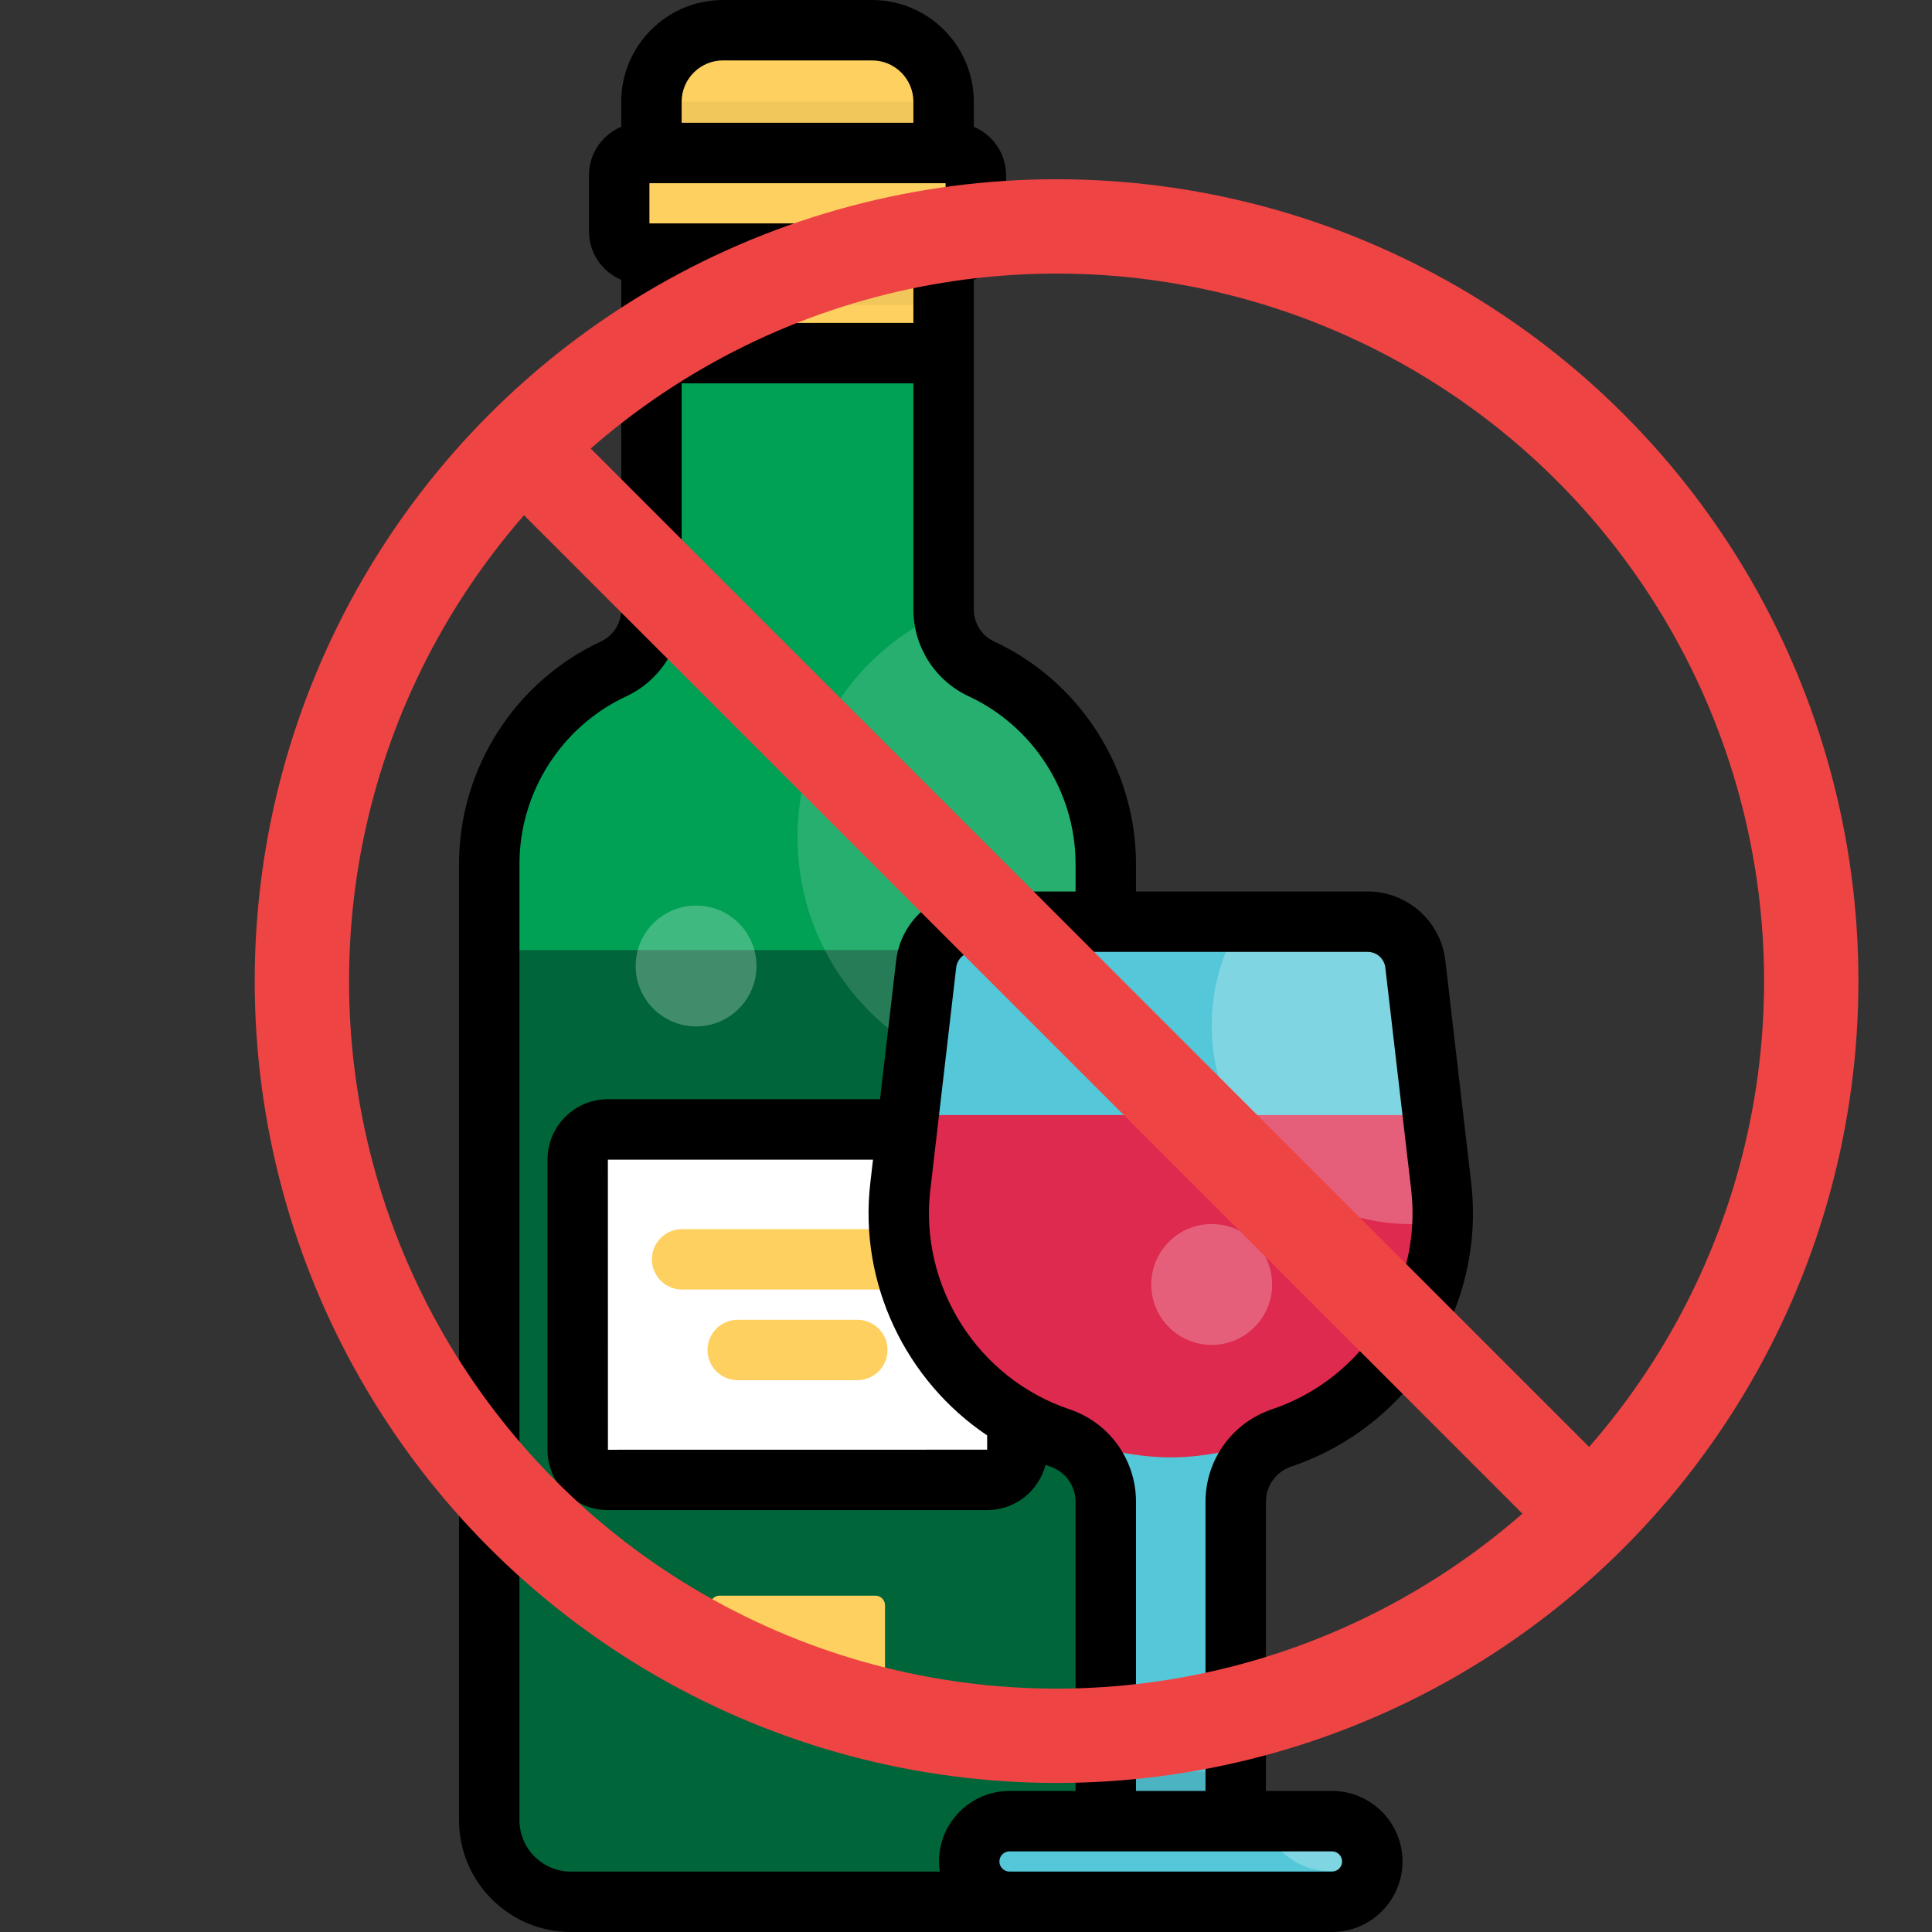
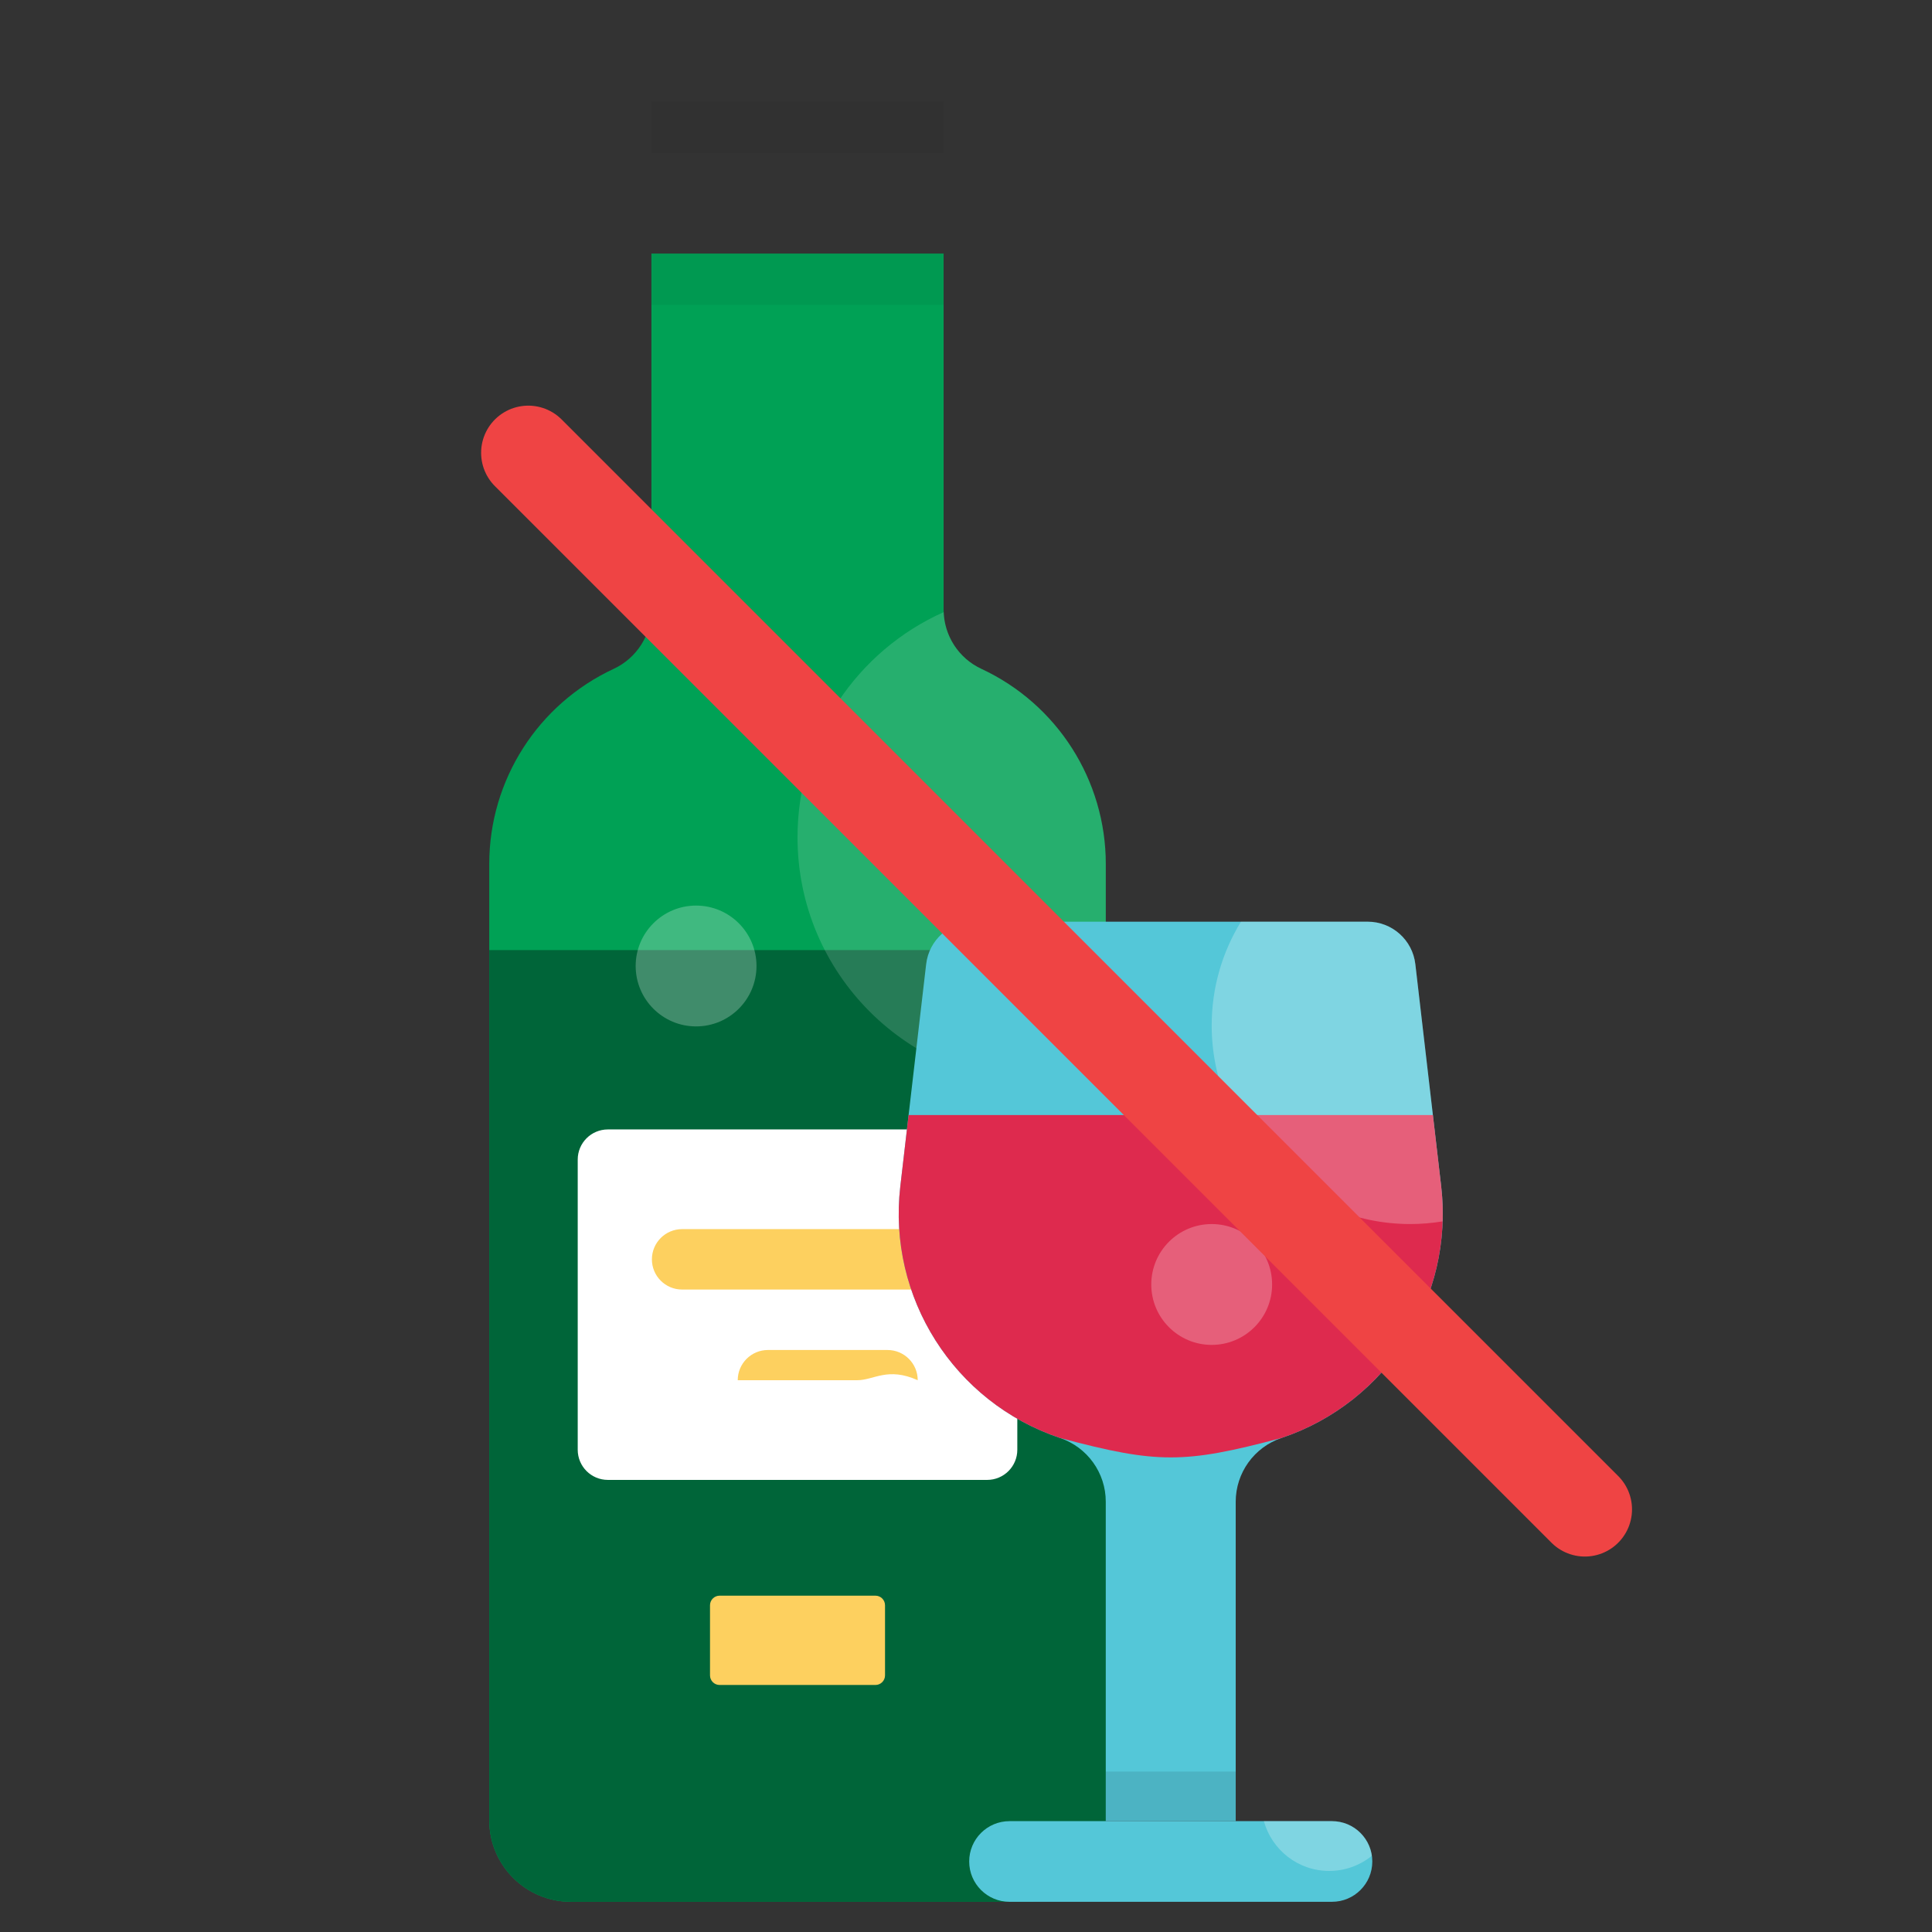
<svg xmlns="http://www.w3.org/2000/svg" version="1.1" id="Layer_1" viewBox="0 0 511.999 511.999" xml:space="preserve">
  <rect x="0" y="0" width="511.999" height="511.999" fill="#333333" stroke="none" />
  <path style="fill:#00A155;" d="M172.633,67.205v94.362c0,6.728-3.901,12.846-10.002,15.685l0,0  c-20.112,9.358-32.975,29.529-32.975,51.712v253.407c0,11.942,9.68,21.623,21.623,21.623h120.142  c11.942,0,21.623-9.68,21.623-21.623V228.963c0-22.183-12.862-42.354-32.975-51.712l0,0c-6.1-2.838-10.002-8.956-10.002-15.685  V67.205H172.633z" />
  <path style="fill:#006539;" d="M293.044,251.782H129.656v230.59c0,11.942,9.681,21.623,21.623,21.623h120.142  c11.942,0,21.623-9.68,21.623-21.623v-230.59H293.044z" />
-   <path style="fill:#FDD05F;" d="M250.068,67.205h2.662c3.243,0,5.872-2.629,5.872-5.872V46.411c0-3.243-2.629-5.872-5.872-5.872  h-2.662V26.978c0-10.479-8.494-18.972-18.972-18.972h-39.49c-10.478,0-18.972,8.494-18.972,18.972v13.561h-2.662  c-3.243,0-5.872,2.629-5.872,5.872v14.922c0,3.243,2.629,5.872,5.872,5.872h2.662v26.38h77.436v-26.38H250.068z" />
  <rect x="172.633" y="67.205" style="opacity:0.05;enable-background:new � ;" width="77.441" height="13.606" />
  <rect x="172.633" y="26.931" style="opacity:0.05;enable-background:new � ;" width="77.441" height="13.606" />
  <g>
    <path style="opacity:0.15;fill:#FFFFFF;enable-background:new � ;" d="M260.069,177.253L260.069,177.253   c-5.904-2.746-9.736-8.566-9.978-15.037c-22.825,10.188-38.741,33.067-38.741,59.677c0,36.085,29.254,65.339,65.339,65.339   c5.648,0,11.128-0.717,16.355-2.064v-56.204C293.044,206.78,280.182,186.611,260.069,177.253z" />
    <path style="fill:#FFFFFF;" d="M261.61,299.314H161.091c-4.412,0-7.989,3.577-7.989,7.989v76.897c0,4.412,3.577,7.989,7.989,7.989   H261.61c4.412,0,7.988-3.577,7.988-7.989v-76.897C269.597,302.89,266.022,299.314,261.61,299.314z" />
  </g>
  <g>
    <path style="fill:#FDD05F;" d="M231.996,422.869h-41.292c-1.405,0-2.545,1.139-2.545,2.545v18.576c0,1.405,1.139,2.545,2.545,2.545   h41.292c1.405,0,2.545-1.139,2.545-2.545v-18.576C234.54,424.008,233.401,422.869,231.996,422.869z" />
    <path style="fill:#FDD05F;" d="M241.934,341.743h-61.168c-4.421,0-8.006-3.584-8.006-8.006s3.584-8.006,8.006-8.006h61.168   c4.421,0,8.006,3.584,8.006,8.006S246.356,341.743,241.934,341.743z" />
-     <path style="fill:#FDD05F;" d="M227.192,365.769h-31.685c-4.421,0-8.006-3.584-8.006-8.006c0-4.421,3.584-8.006,8.006-8.006h31.685   c4.421,0,8.006,3.584,8.006,8.006C235.198,362.184,231.614,365.769,227.192,365.769z" />
+     <path style="fill:#FDD05F;" d="M227.192,365.769h-31.685c0-4.421,3.584-8.006,8.006-8.006h31.685   c4.421,0,8.006,3.584,8.006,8.006C235.198,362.184,231.614,365.769,227.192,365.769z" />
  </g>
  <circle style="opacity:0.25;fill:#FFFFFF;enable-background:new � ;" cx="184.47" cy="255.998" r="16.011" />
  <path style="fill:#54C7D8;" d="M362.449,244.258H258.072c-6.455,0-11.885,4.835-12.631,11.246l-6.85,58.895  c-3.422,29.425,14.218,57.229,42.297,66.671l0,0c7.263,2.442,12.156,9.248,12.156,16.911v84.642h34.432v-84.642  c0-7.662,4.893-14.469,12.156-16.911l0,0c28.078-9.44,45.718-37.245,42.296-66.671l-6.85-58.895  C374.333,249.094,368.903,244.258,362.449,244.258z" />
  <rect x="293.037" y="469.481" style="opacity:0.1;enable-background:new � ;" width="34.435" height="13.146" />
  <path style="fill:#54C7D8;" d="M352.988,482.623h-85.457c-5.902,0-10.686,4.784-10.686,10.686l0,0  c0,5.902,4.784,10.686,10.686,10.686h85.457c5.902,0,10.686-4.784,10.686-10.686l0,0  C363.674,487.408,358.89,482.623,352.988,482.623z" />
  <path style="opacity:0.25;fill:#FFFFFF;enable-background:new � ;" d="M352.988,482.623h-18.049  c2.094,7.602,9.04,13.193,17.308,13.193c4.288,0,8.22-1.506,11.309-4.012C362.822,486.617,358.377,482.623,352.988,482.623z" />
  <path style="fill:#DE2A4E;" d="M381.928,314.4l-2.199-18.906H240.79l-2.199,18.906c-3.422,29.425,14.218,57.229,42.297,66.67  c13.36,3.553,21.365,5.155,29.371,5.155c8.006,0,16.011-1.601,29.371-5.155C367.71,371.63,385.35,343.826,381.928,314.4z" />
  <g>
    <path style="opacity:0.25;fill:#FFFFFF;enable-background:new � ;" d="M381.928,314.4l-6.85-58.896   c-0.745-6.411-6.176-11.246-12.631-11.246h-33.582c-4.915,8.003-7.755,17.419-7.755,27.5c0,29.064,23.561,52.625,52.623,52.625   c2.919,0,5.779-0.249,8.569-0.706C382.403,320.616,382.291,317.518,381.928,314.4z" />
    <circle style="opacity:0.25;fill:#FFFFFF;enable-background:new � ;" cx="321.11" cy="340.398" r="16.011" />
  </g>
-   <path d="M352.988,474.617h-17.507v-76.636c0-4.228,2.692-7.975,6.7-9.323c31.474-10.582,51.534-42.201,47.7-75.183l-6.85-58.895  c-1.216-10.449-10.064-18.327-20.582-18.327h-61.399v-7.289c0-25.195-14.76-48.342-37.604-58.97  c-3.264-1.518-5.373-4.825-5.373-8.425V74.141c5.008-2.096,8.535-7.048,8.535-12.808V46.411c0-5.76-3.527-10.71-8.535-12.808v-6.625  C258.073,12.102,245.971,0,231.095,0h-39.49c-14.875,0-26.978,12.102-26.978,26.978v6.624c-5.007,2.096-8.535,7.048-8.535,12.808  v14.922c0,5.76,3.527,10.711,8.535,12.808v87.427c0,3.6-2.109,6.907-5.373,8.426c-22.843,10.628-37.604,33.775-37.604,58.97v253.407  c0,16.338,13.291,29.628,29.628,29.628h201.709c10.306,0,18.691-8.385,18.691-18.691S363.294,474.617,352.988,474.617z   M362.449,252.264c2.39,0,4.402,1.791,4.677,4.166l6.85,58.895c2.967,25.513-12.55,49.972-36.896,58.157  c-10.532,3.542-17.609,13.388-17.609,24.499v76.636h-18.42v-76.636c0-11.112-7.077-20.958-17.61-24.499  c-24.347-8.185-39.863-32.644-36.895-58.157l6.85-58.895c0.276-2.375,2.287-4.166,4.678-4.166H362.449z M261.601,380.396  l0.009,3.785l-100.501,0.017l-0.017-76.879h70.266l-0.716,6.157C227.538,340.141,240.061,365.909,261.601,380.396z M180.638,26.978  c0-6.048,4.92-10.967,10.967-10.967h39.49c6.048,0,10.967,4.92,10.967,10.967v5.556h-61.423V26.978z M172.103,48.545h78.493V59.2  h-78.493L172.103,48.545L172.103,48.545z M242.062,75.211V85.58h-61.424V75.211H242.062z M249.055,495.989h-97.776  c-7.509,0-13.617-6.109-13.617-13.617V228.963c0-18.992,11.127-36.442,28.346-44.454c8.887-4.135,14.63-13.141,14.63-22.943v-59.975  h61.424v59.976c0,9.802,5.743,18.808,14.629,22.942c17.221,8.012,28.347,25.461,28.347,44.454v7.289h-26.967  c-10.519,0-19.368,7.88-20.583,18.327l-4.271,36.728h-72.127c-8.819,0-15.994,7.175-15.994,15.994v76.897  c0,8.819,7.175,15.994,15.994,15.994H261.61c7.434,0,13.681-5.105,15.466-11.989c0.422,0.151,0.836,0.313,1.262,0.456  c4.009,1.348,6.701,5.094,6.701,9.323v76.636h-17.507c-10.306,0-18.691,8.385-18.691,18.691  C248.841,494.221,248.928,495.111,249.055,495.989z M352.988,495.989h-85.457c-1.478,0-2.68-1.202-2.68-2.68  c0-1.477,1.202-2.68,2.68-2.68h85.457c1.478,0,2.68,1.203,2.68,2.68C355.668,494.787,354.466,495.989,352.988,495.989z" />
-   <circle cx="280" cy="260" r="200" fill="none" stroke="#EF4444" stroke-width="25" />
  <line x1="140" y1="120" x2="420" y2="400" stroke="#EF4444" stroke-width="25" stroke-linecap="round" />
</svg>